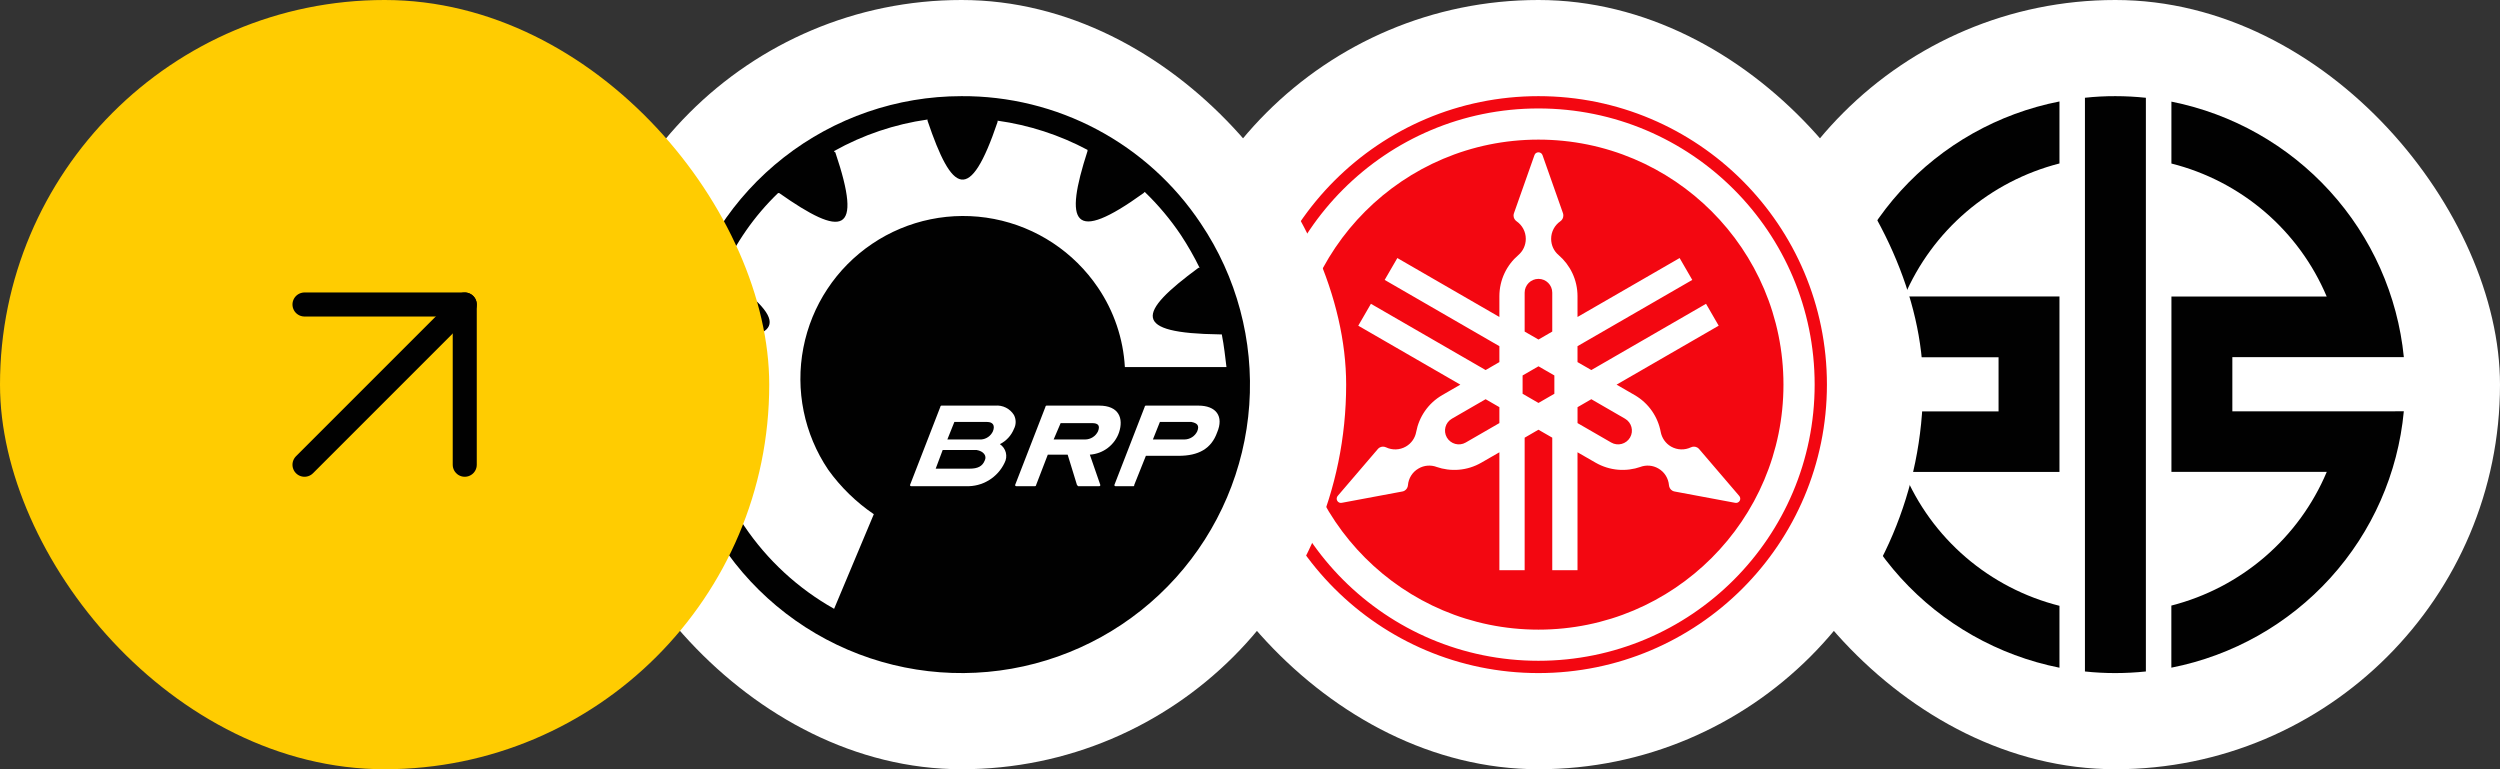
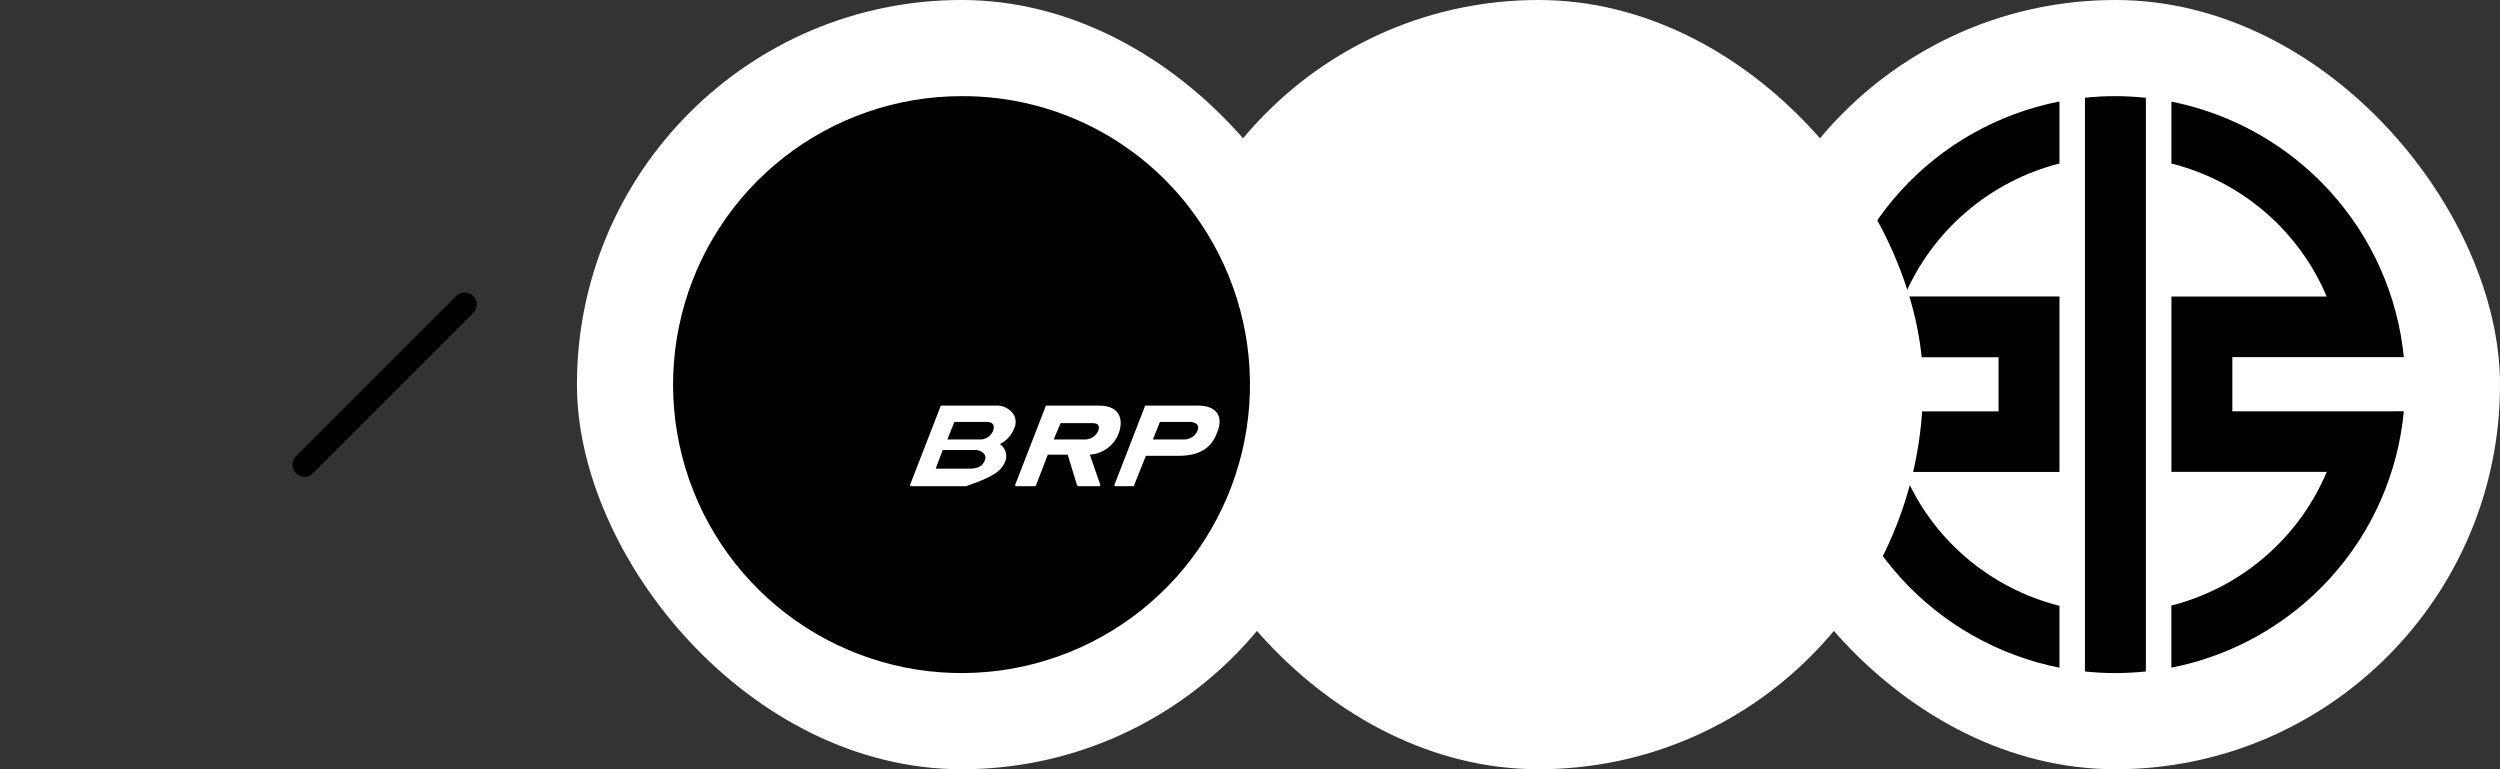
<svg xmlns="http://www.w3.org/2000/svg" width="208" height="64" viewBox="0 0 208 64" fill="none">
  <rect x="0" y="0" width="208" height="64" fill="#333333" stroke="none" />
  <rect x="144" width="64" height="64" rx="32" fill="white" />
  <path d="M185.731 34.225V29.714H200C199.486 24.577 197.33 19.739 193.849 15.912C190.368 12.085 185.745 9.471 180.661 8.455V13.605C183.529 14.327 186.189 15.703 188.431 17.624C190.673 19.545 192.436 21.959 193.582 24.674H180.663V39.262H193.586C192.44 41.984 190.676 44.404 188.432 46.334C186.189 48.263 183.528 49.65 180.656 50.384V55.55C185.759 54.547 190.4 51.928 193.886 48.084C197.372 44.24 199.516 39.377 199.998 34.22L185.731 34.225Z" fill="#010101" />
  <path d="M178.537 8.135C177.695 8.046 176.849 8.001 176.002 8C175.155 7.997 174.309 8.042 173.467 8.133V55.867C174.309 55.957 175.155 56.001 176.002 56C176.849 55.998 177.695 55.954 178.537 55.867V8.135Z" fill="#010101" />
  <path d="M158.393 39.264H171.347V24.668H158.433C159.585 21.958 161.35 19.55 163.59 17.631C165.83 15.711 168.484 14.332 171.347 13.6V8.442C166.251 9.442 161.617 12.054 158.132 15.888C154.647 19.723 152.499 24.575 152.006 29.722H166.28V34.23H152C152.501 39.38 154.652 44.234 158.136 48.074C161.62 51.913 166.251 54.536 171.347 55.554V50.403C168.466 49.678 165.795 48.293 163.546 46.36C161.297 44.426 159.532 41.996 158.393 39.264Z" fill="#010101" />
  <rect x="96" width="64" height="64" rx="32" fill="white" />
-   <path d="M127.997 8C114.748 8 104 18.747 104 31.998C104 45.251 114.748 56 127.997 56C141.256 56 152 45.251 152 31.998C152 18.747 141.256 8 127.997 8ZM127.997 9.023C140.693 9.023 150.979 19.31 150.979 31.998C150.98 44.687 140.694 54.977 127.997 54.977C115.31 54.977 105.024 44.688 105.024 31.998C105.024 19.311 115.31 9.023 127.997 9.023ZM127.997 11.616C116.742 11.616 107.616 20.744 107.616 32.002C107.616 43.261 116.742 52.386 127.997 52.386C139.259 52.386 148.384 43.261 148.384 32.002C148.385 20.744 139.259 11.616 127.997 11.616ZM127.997 12.671C128.157 12.671 128.291 12.771 128.338 12.911L130.043 17.747C130.063 17.81 130.069 17.871 130.069 17.935C130.069 18.131 129.974 18.306 129.823 18.409C129.359 18.73 129.055 19.264 129.055 19.872C129.055 20.412 129.291 20.896 129.675 21.221C130.638 22.048 131.249 23.275 131.249 24.648V26.372L139.745 21.469L140.797 23.289L131.249 28.802V30.126L132.398 30.788L141.942 25.276L142.995 27.098L134.499 32.002L135.992 32.864C137.182 33.548 137.939 34.69 138.172 35.939C138.265 36.431 138.563 36.882 139.028 37.153C139.556 37.454 140.172 37.461 140.682 37.218C140.849 37.139 141.046 37.139 141.218 37.237C141.274 37.27 141.322 37.31 141.365 37.359L144.699 41.255C144.799 41.364 144.82 41.531 144.744 41.667C144.665 41.802 144.511 41.867 144.363 41.834L139.323 40.892C139.262 40.881 139.202 40.859 139.145 40.828C138.973 40.73 138.874 40.554 138.859 40.374C138.812 39.811 138.502 39.279 137.977 38.979C137.508 38.705 136.97 38.675 136.5 38.839V38.843C135.299 39.261 133.932 39.176 132.743 38.489L131.249 37.629V47.439H129.148V36.414L127.997 35.752L126.851 36.417V47.439H124.749V37.63L123.256 38.489C122.069 39.177 120.701 39.261 119.501 38.843V38.839C119.032 38.675 118.492 38.705 118.024 38.979C117.496 39.279 117.185 39.812 117.141 40.374C117.126 40.554 117.025 40.73 116.855 40.828C116.8 40.86 116.737 40.882 116.679 40.892L111.637 41.834C111.491 41.867 111.334 41.802 111.26 41.667C111.181 41.531 111.202 41.364 111.301 41.255L114.637 37.359C114.677 37.311 114.727 37.271 114.782 37.237C114.952 37.139 115.153 37.139 115.32 37.219C115.828 37.461 116.446 37.455 116.97 37.153C117.438 36.883 117.738 36.431 117.826 35.939C118.06 34.691 118.818 33.548 120.009 32.864L121.5 32.002L113.007 27.098L114.061 25.276L123.604 30.788L124.749 30.126V28.802L115.205 23.289L116.259 21.469L124.749 26.372V24.648C124.749 23.275 125.362 22.048 126.328 21.221C126.706 20.896 126.946 20.412 126.946 19.872C126.946 19.264 126.642 18.73 126.177 18.409C126.028 18.305 125.927 18.131 125.927 17.935C125.927 17.871 125.939 17.81 125.959 17.747L127.666 12.911C127.711 12.771 127.842 12.671 127.997 12.671ZM128.002 23.202C127.369 23.202 126.851 23.715 126.851 24.348V27.586L128.002 28.25L129.148 27.586V24.348C129.148 23.715 128.635 23.202 128.002 23.202ZM128.002 30.476L126.68 31.238V32.761L128.002 33.525L129.323 32.761V31.238L128.002 30.476ZM123.604 33.214L120.8 34.834C120.248 35.15 120.063 35.851 120.378 36.398C120.698 36.945 121.401 37.136 121.946 36.819L124.749 35.2V33.876L123.604 33.214ZM132.398 33.214L131.251 33.878V35.201L134.054 36.819C134.601 37.136 135.303 36.946 135.622 36.399C135.938 35.852 135.749 35.15 135.2 34.834L132.398 33.214Z" fill="#F30711" />
  <rect x="48" width="64" height="64" rx="32" fill="white" />
  <path d="M79.987 8C74.633 8.003 69.434 9.796 65.217 13.094C60.999 16.392 58.005 21.005 56.711 26.2C55.417 31.395 55.898 36.874 58.076 41.765C60.254 46.655 64.005 50.677 68.733 53.191C73.46 55.704 78.891 56.565 84.164 55.636C89.437 54.707 94.247 52.042 97.831 48.064C101.414 44.086 103.565 39.025 103.94 33.684C104.316 28.343 102.895 23.03 99.904 18.59C97.722 15.312 94.759 12.629 91.283 10.78C87.806 8.931 83.925 7.976 79.987 8Z" fill="#010101" />
-   <path d="M101.653 27.82H101.459C94.173 27.723 94.561 26.072 99.71 22.283H99.808C99.348 21.344 98.829 20.435 98.254 19.562C97.381 18.259 96.37 17.054 95.24 15.967L95.142 16.065C89.216 20.339 88.536 18.591 90.481 12.567V12.47C88.149 11.228 85.616 10.406 83 10.041V10.139C80.669 17.036 79.21 16.065 77.17 10.041V9.944C74.44 10.331 71.804 11.22 69.398 12.567C69.398 12.58 69.4 12.593 69.405 12.605C69.41 12.617 69.417 12.627 69.426 12.637C69.435 12.646 69.446 12.653 69.458 12.658C69.47 12.662 69.483 12.665 69.495 12.665C71.826 19.562 70.078 19.757 64.834 16.065H64.733C62.753 17.971 61.169 20.249 60.071 22.768C60.084 22.768 60.097 22.77 60.109 22.775C60.121 22.78 60.132 22.787 60.141 22.796C60.15 22.805 60.157 22.816 60.162 22.828C60.167 22.84 60.169 22.853 60.169 22.866C66.192 27.044 64.83 28.209 58.517 28.404H58.419C57.634 33.777 58.881 39.251 61.917 43.754C63.838 46.606 66.4 48.969 69.398 50.654L72.701 42.781C71.231 41.782 69.949 40.532 68.912 39.089C66.902 36.113 66.157 32.46 66.84 28.935C67.523 25.409 69.579 22.3 72.556 20.29C75.532 18.28 79.184 17.535 82.71 18.218C86.236 18.902 89.345 20.958 91.355 23.934C92.683 25.894 93.455 28.177 93.589 30.54H102.042C101.944 29.763 101.847 28.792 101.653 27.82Z" fill="white" />
-   <path d="M82.805 33.747H78.336C78.323 33.746 78.31 33.749 78.299 33.754C78.287 33.758 78.276 33.766 78.267 33.775C78.257 33.784 78.25 33.794 78.246 33.806C78.241 33.818 78.238 33.831 78.239 33.844L75.713 40.353C75.712 40.366 75.715 40.379 75.719 40.391C75.724 40.403 75.731 40.413 75.741 40.422C75.75 40.432 75.76 40.439 75.772 40.444C75.784 40.448 75.797 40.451 75.81 40.45H80.374C81.04 40.477 81.699 40.306 82.269 39.961C82.84 39.615 83.295 39.11 83.58 38.507C83.72 38.246 83.758 37.942 83.686 37.655C83.614 37.368 83.438 37.118 83.192 36.953C83.721 36.688 84.136 36.239 84.358 35.69C84.453 35.511 84.503 35.31 84.503 35.107C84.503 34.904 84.453 34.703 84.358 34.524C84.196 34.264 83.965 34.053 83.691 33.916C83.417 33.779 83.11 33.72 82.805 33.747ZM81.931 38.313C81.736 38.799 81.348 38.993 80.667 38.993H77.85L78.432 37.439H81.25C81.833 37.536 82.125 37.924 81.931 38.313ZM82.611 35.884C82.524 36.074 82.388 36.237 82.217 36.356C82.046 36.476 81.847 36.548 81.639 36.564H78.82L79.403 35.107H82.125C82.611 35.107 82.805 35.398 82.611 35.884Z" fill="white" />
+   <path d="M82.805 33.747H78.336C78.323 33.746 78.31 33.749 78.299 33.754C78.287 33.758 78.276 33.766 78.267 33.775C78.257 33.784 78.25 33.794 78.246 33.806C78.241 33.818 78.238 33.831 78.239 33.844L75.713 40.353C75.712 40.366 75.715 40.379 75.719 40.391C75.724 40.403 75.731 40.413 75.741 40.422C75.75 40.432 75.76 40.439 75.772 40.444C75.784 40.448 75.797 40.451 75.81 40.45H80.374C82.84 39.615 83.295 39.11 83.58 38.507C83.72 38.246 83.758 37.942 83.686 37.655C83.614 37.368 83.438 37.118 83.192 36.953C83.721 36.688 84.136 36.239 84.358 35.69C84.453 35.511 84.503 35.31 84.503 35.107C84.503 34.904 84.453 34.703 84.358 34.524C84.196 34.264 83.965 34.053 83.691 33.916C83.417 33.779 83.11 33.72 82.805 33.747ZM81.931 38.313C81.736 38.799 81.348 38.993 80.667 38.993H77.85L78.432 37.439H81.25C81.833 37.536 82.125 37.924 81.931 38.313ZM82.611 35.884C82.524 36.074 82.388 36.237 82.217 36.356C82.046 36.476 81.847 36.548 81.639 36.564H78.82L79.403 35.107H82.125C82.611 35.107 82.805 35.398 82.611 35.884Z" fill="white" />
  <path d="M99.71 33.747H95.338C95.325 33.746 95.312 33.749 95.3 33.754C95.288 33.758 95.278 33.766 95.269 33.775C95.259 33.784 95.252 33.794 95.247 33.806C95.243 33.818 95.24 33.831 95.241 33.844L92.715 40.353C92.714 40.366 92.717 40.379 92.721 40.391C92.726 40.403 92.733 40.413 92.743 40.422C92.752 40.432 92.762 40.439 92.774 40.444C92.786 40.448 92.799 40.451 92.812 40.45H94.268C94.366 40.45 94.366 40.45 94.366 40.353L95.337 37.924H98.058C99.709 37.924 100.778 37.342 101.264 35.981C101.847 34.621 101.167 33.747 99.71 33.747ZM99.612 35.884C99.516 36.086 99.365 36.257 99.176 36.377C98.987 36.498 98.768 36.562 98.544 36.564H95.921L96.503 35.107H99.127C99.612 35.204 99.807 35.398 99.612 35.884Z" fill="white" />
  <path d="M91.452 33.747H87.08C87.067 33.746 87.054 33.749 87.042 33.754C87.03 33.758 87.019 33.766 87.01 33.775C87.001 33.784 86.994 33.794 86.989 33.806C86.985 33.818 86.982 33.831 86.983 33.844L84.457 40.353C84.456 40.366 84.459 40.379 84.463 40.391C84.468 40.403 84.475 40.413 84.484 40.422C84.493 40.432 84.504 40.439 84.516 40.444C84.528 40.448 84.541 40.451 84.554 40.45H86.108C86.121 40.451 86.133 40.448 86.145 40.444C86.157 40.439 86.168 40.432 86.177 40.422C86.186 40.413 86.194 40.403 86.198 40.391C86.203 40.379 86.205 40.366 86.205 40.353L87.177 37.827H88.829L89.605 40.353L89.703 40.45H91.451C91.464 40.451 91.477 40.448 91.489 40.444C91.501 40.439 91.512 40.432 91.521 40.422C91.53 40.413 91.537 40.403 91.542 40.391C91.547 40.379 91.549 40.366 91.549 40.353L90.674 37.827C91.216 37.792 91.735 37.599 92.167 37.27C92.599 36.942 92.925 36.494 93.103 35.981C93.492 34.815 93.103 33.747 91.452 33.747ZM91.355 35.884C91.258 36.086 91.107 36.257 90.918 36.377C90.729 36.498 90.51 36.562 90.286 36.564H87.663L88.245 35.204H90.869C91.355 35.204 91.549 35.398 91.355 35.884Z" fill="white" />
-   <rect width="64" height="64" rx="32" fill="#FFCC01" />
  <path d="M25.334 38.667L38.667 25.334" stroke="#010101" stroke-width="2" stroke-linecap="round" stroke-linejoin="round" />
-   <path d="M25.334 25.334H38.667V38.667" stroke="#010101" stroke-width="2" stroke-linecap="round" stroke-linejoin="round" />
</svg>